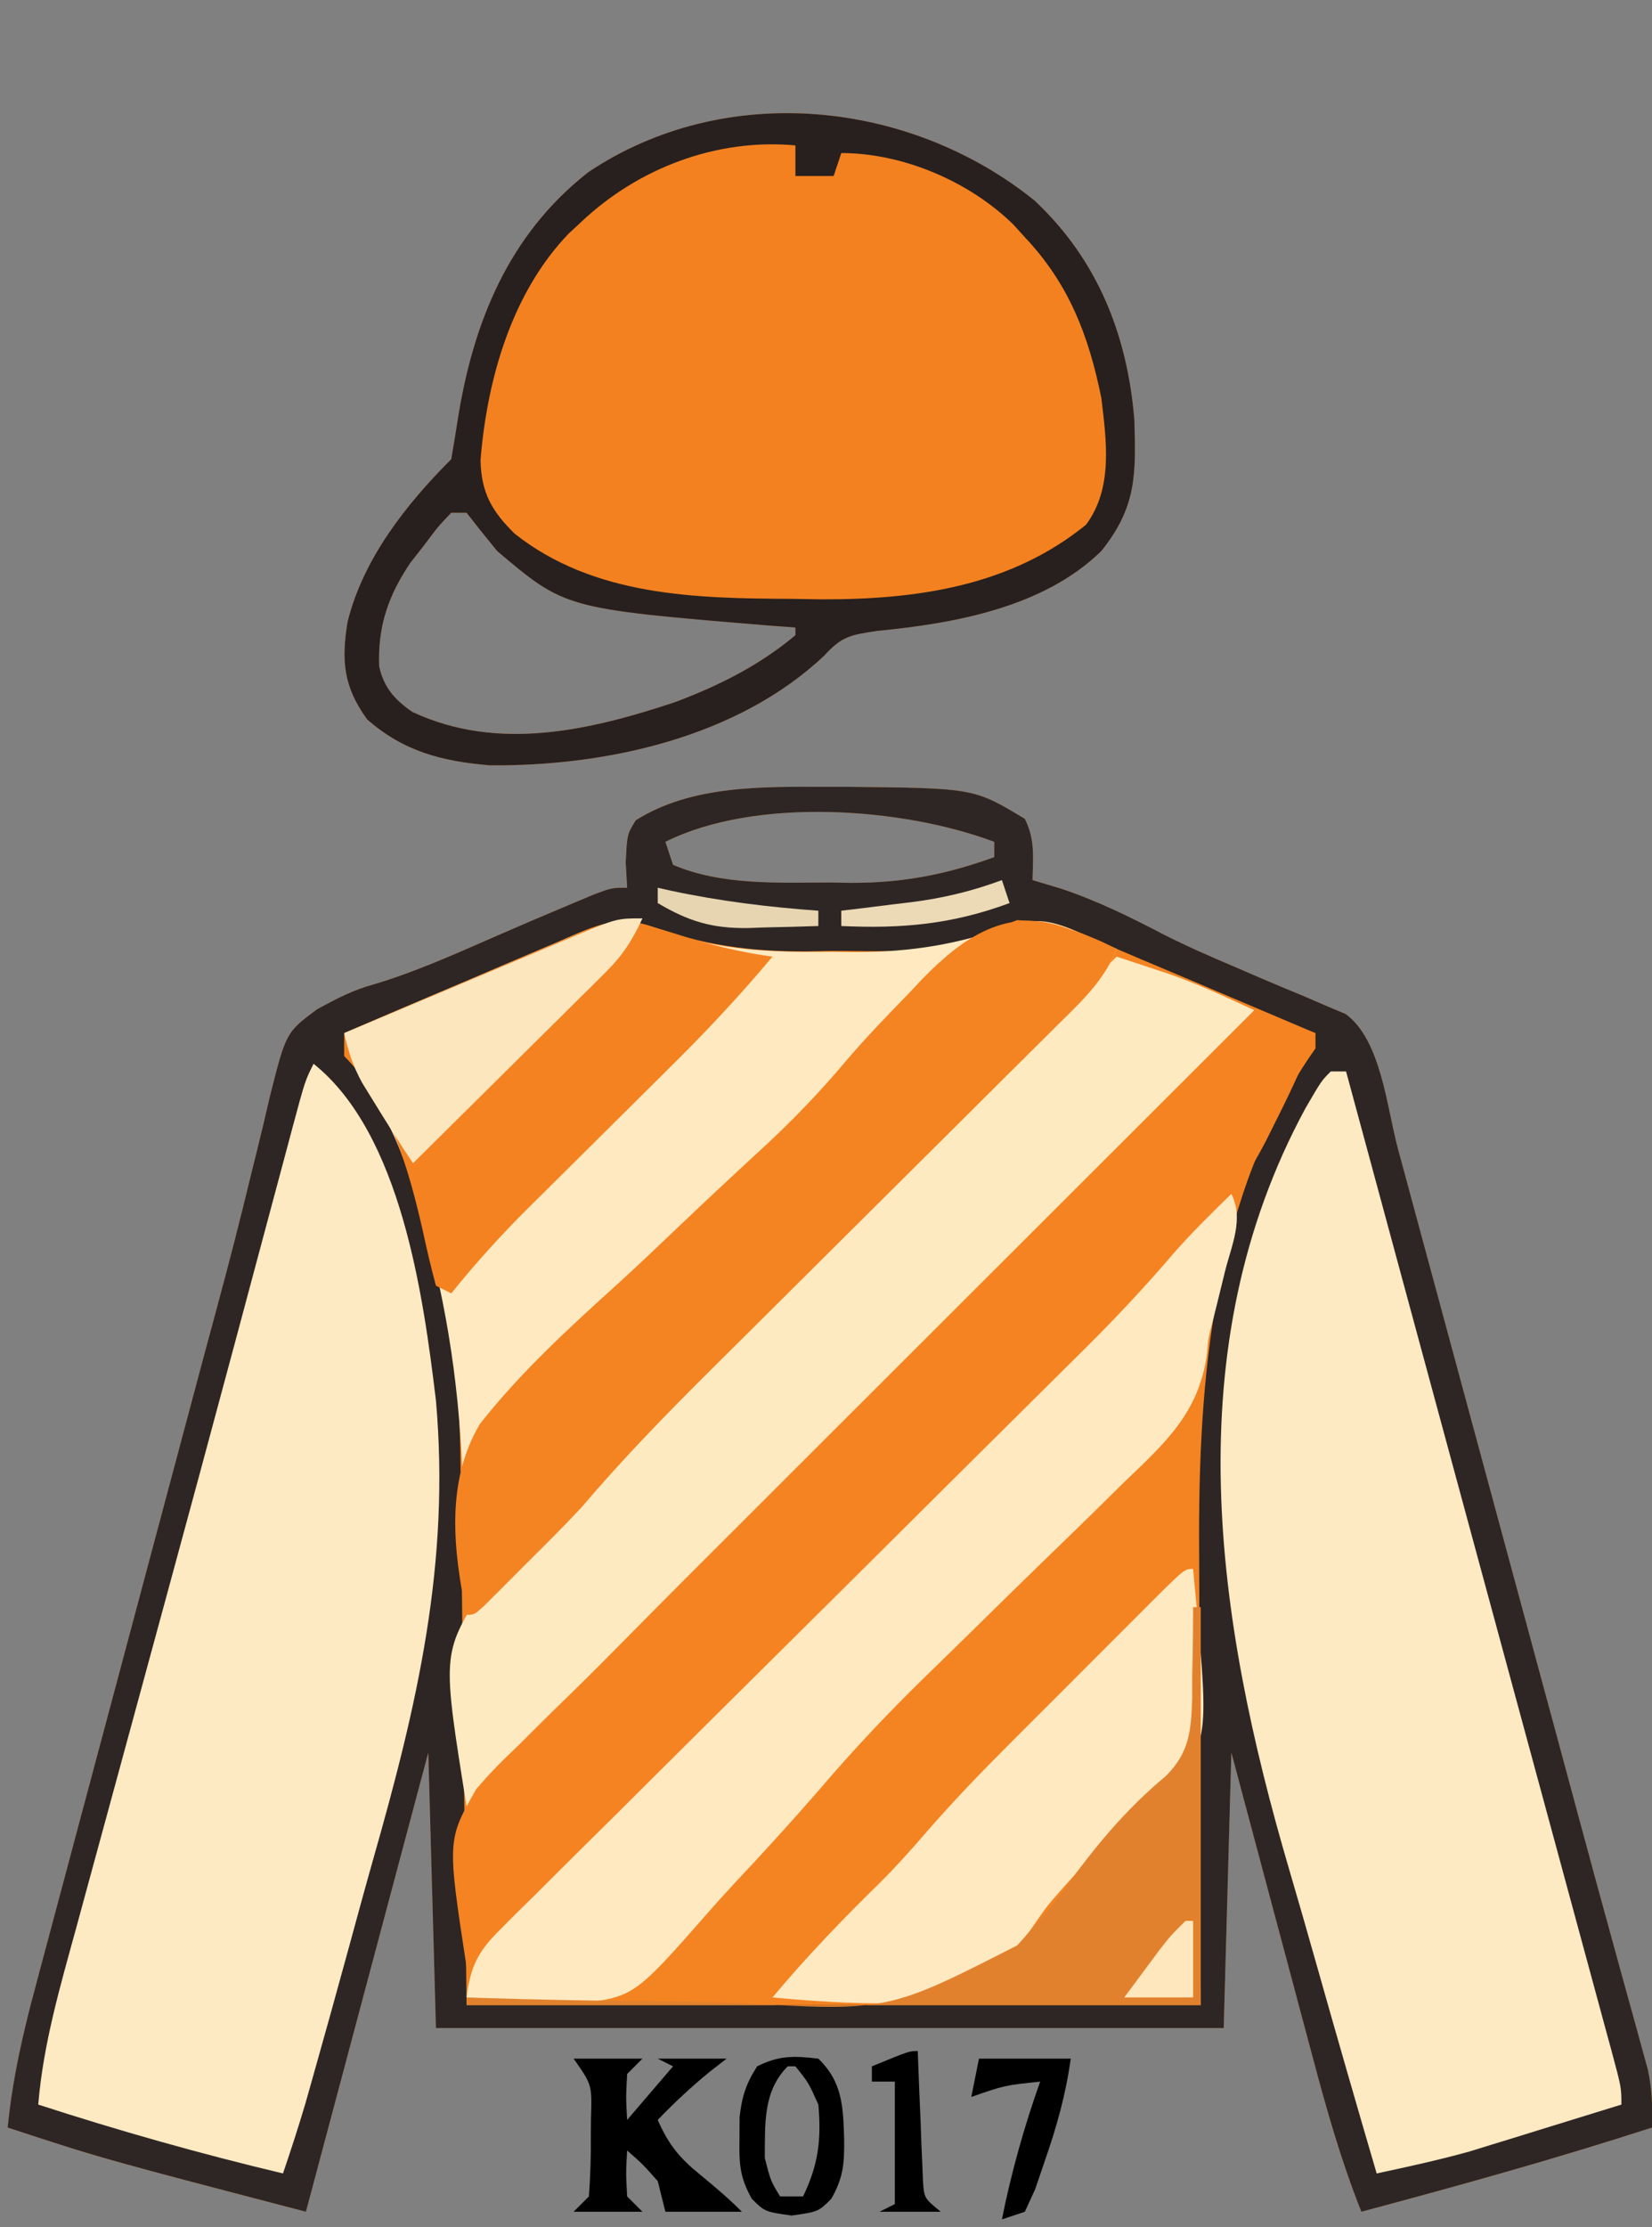
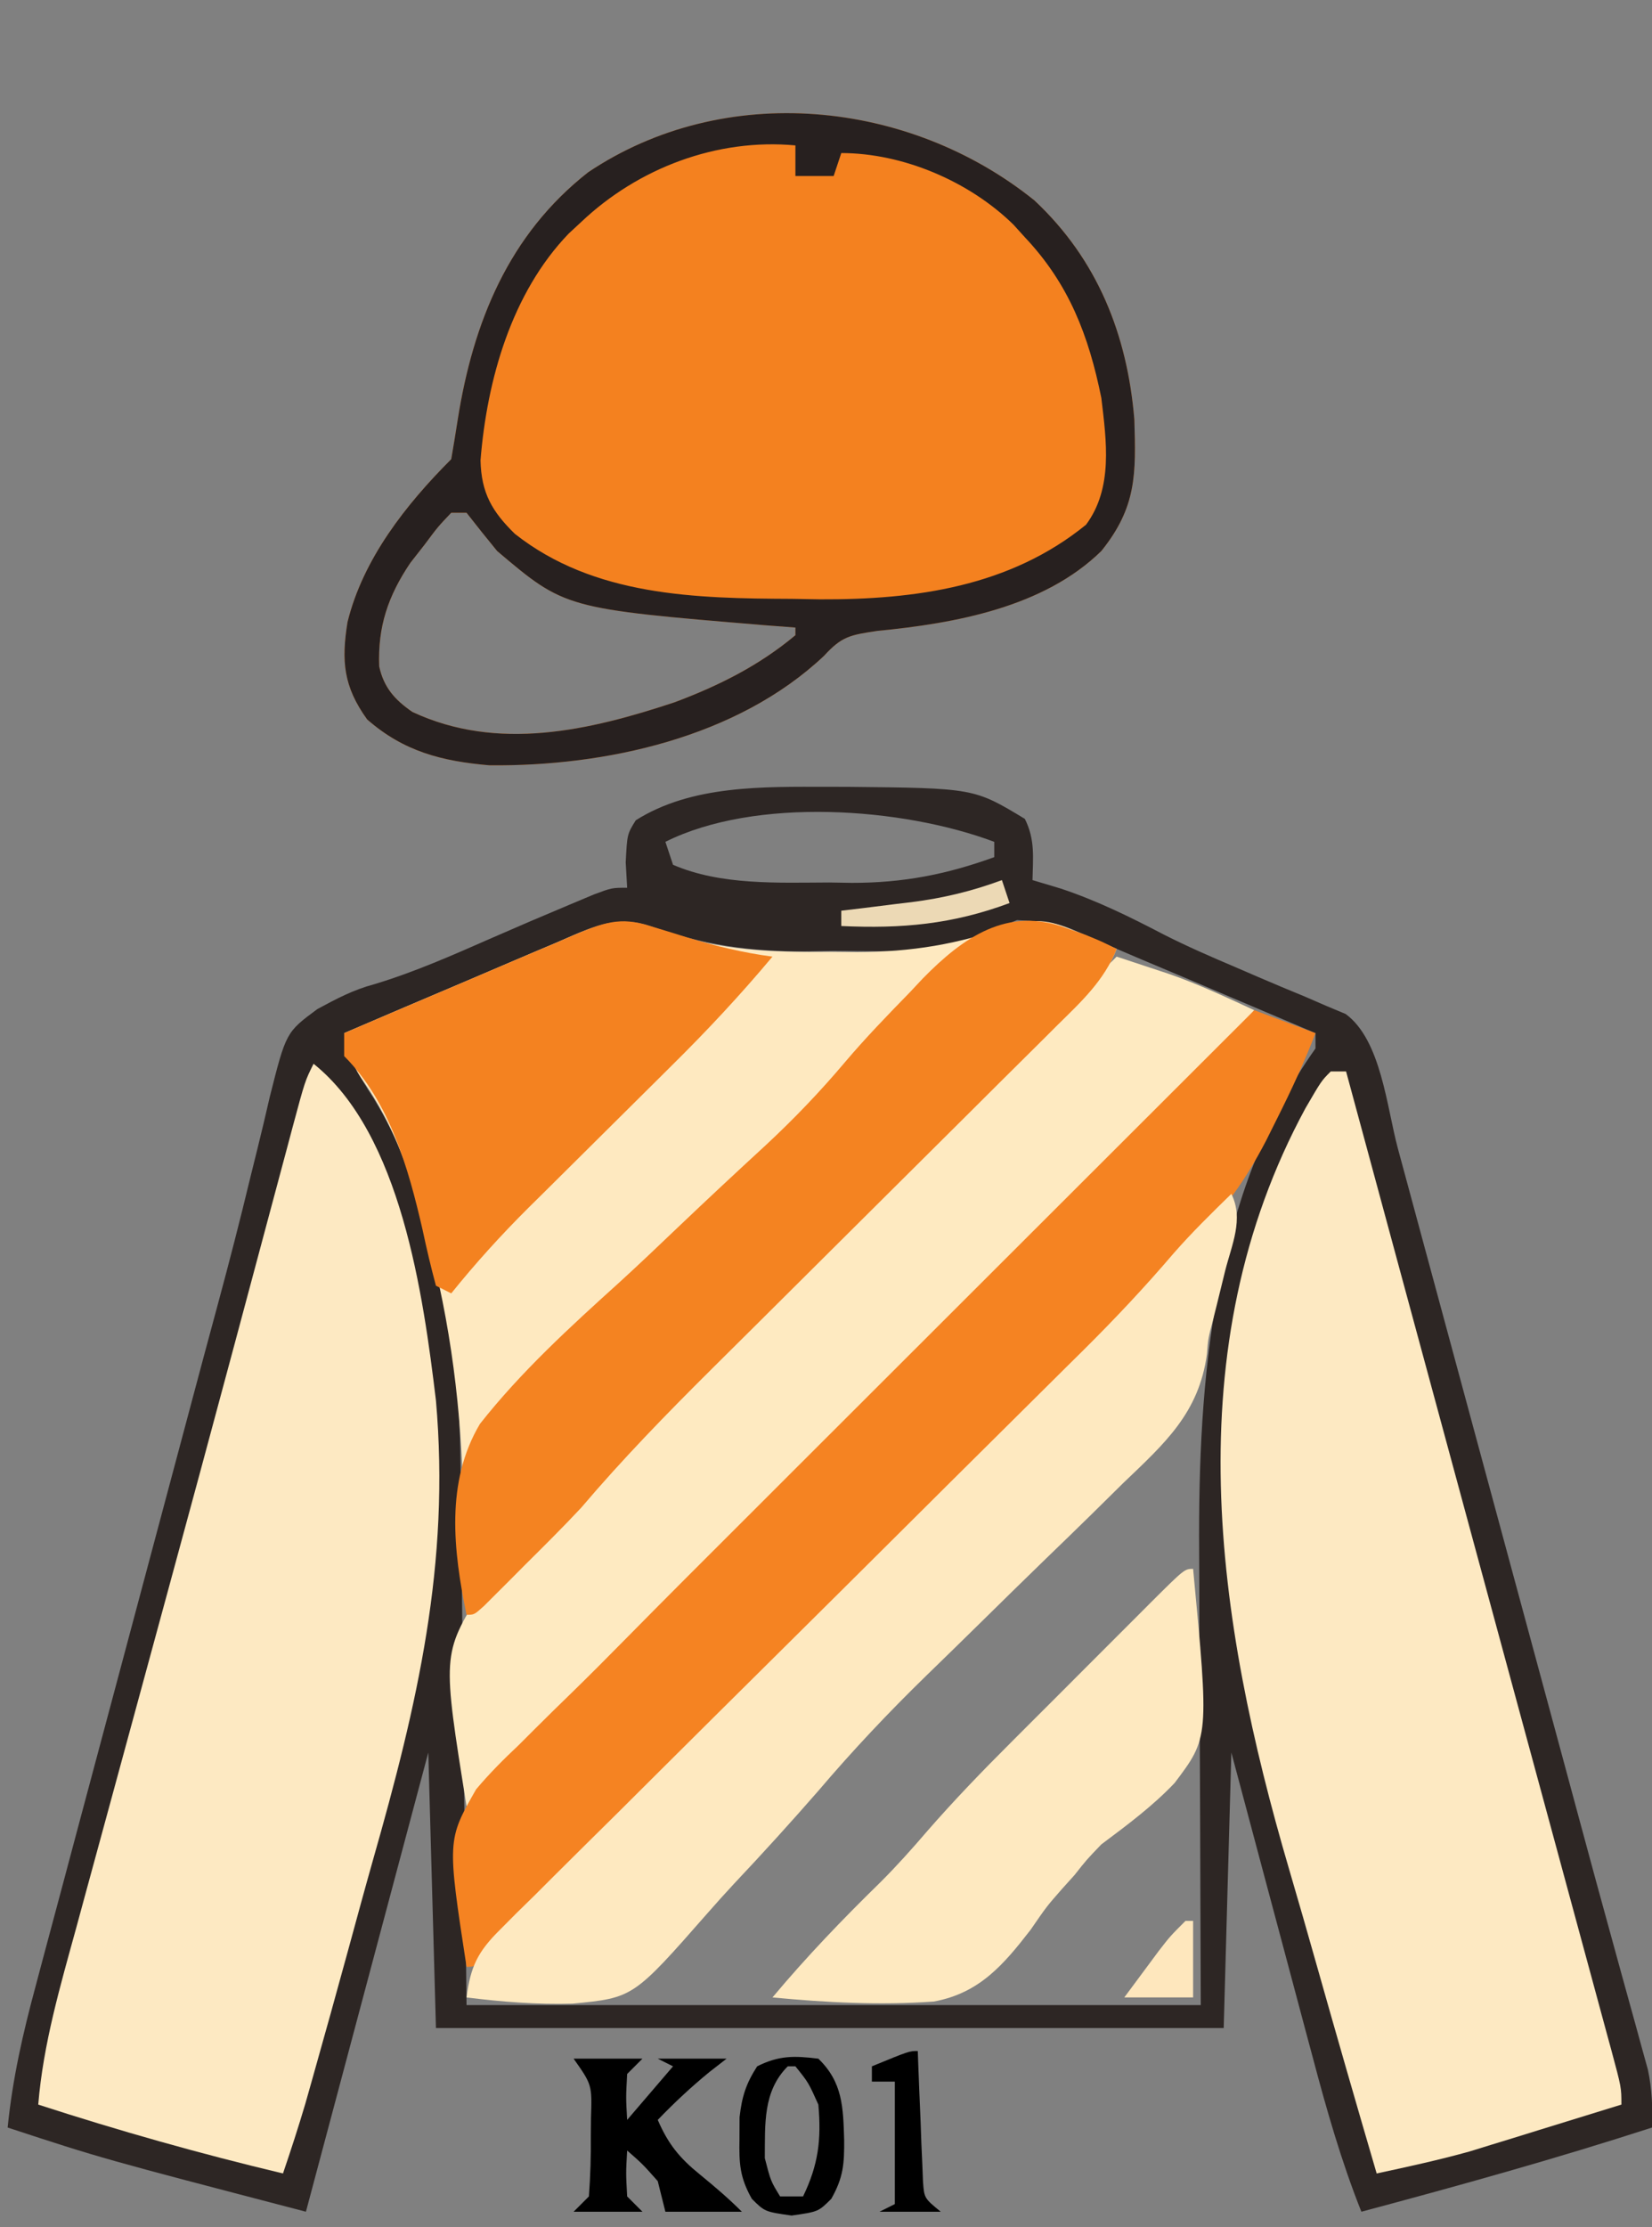
<svg xmlns="http://www.w3.org/2000/svg" version="1.1" width="216" height="291">
  <rect width="100%" height="100%" fill="#808080" stroke="none" />
-   <path d="M0 0 C0.828 0.001 1.657 0.002 2.51 0.002 C19.094 0.167 19.094 0.167 25.75 4.188 C27.104 6.896 26.815 9.197 26.75 12.188 C27.988 12.559 29.225 12.93 30.5 13.312 C35.235 14.896 39.521 17.011 43.941 19.316 C47.02 20.877 50.163 22.24 53.34 23.59 C54.332 24.018 55.323 24.446 56.345 24.886 C58.343 25.744 60.348 26.585 62.36 27.408 C63.285 27.81 64.211 28.211 65.164 28.625 C65.999 28.974 66.834 29.324 67.694 29.684 C72.336 33.079 73.064 41.85 74.528 47.278 C74.936 48.782 74.936 48.782 75.352 50.317 C76.251 53.633 77.147 56.949 78.043 60.266 C78.673 62.594 79.304 64.922 79.935 67.25 C81.599 73.395 83.261 79.54 84.923 85.685 C86.588 91.844 88.256 98.002 89.924 104.16 C91.812 111.134 93.7 118.108 95.587 125.082 C95.876 126.15 96.165 127.218 96.462 128.318 C97.032 130.425 97.601 132.533 98.169 134.64 C99.675 140.231 101.197 145.816 102.74 151.396 C103.065 152.582 103.39 153.767 103.726 154.988 C104.35 157.265 104.98 159.54 105.615 161.813 C105.895 162.837 106.175 163.861 106.463 164.916 C106.712 165.816 106.961 166.715 107.218 167.642 C107.759 170.231 107.848 172.55 107.75 175.188 C95.189 179.255 82.505 182.782 69.75 186.188 C67.121 179.584 65.216 172.897 63.395 166.031 C62.935 164.317 62.935 164.317 62.466 162.568 C61.494 158.942 60.528 155.315 59.562 151.688 C58.902 149.219 58.241 146.75 57.58 144.281 C55.965 138.251 54.358 132.219 52.75 126.188 C52.42 138.067 52.09 149.947 51.75 162.188 C17.76 162.188 -16.23 162.188 -51.25 162.188 C-51.58 150.308 -51.91 138.428 -52.25 126.188 C-57.53 145.988 -62.81 165.787 -68.25 186.188 C-94.946 179.223 -94.946 179.223 -107.25 175.188 C-106.615 168.816 -105.254 162.861 -103.585 156.686 C-103.178 155.152 -103.178 155.152 -102.762 153.587 C-101.865 150.216 -100.96 146.846 -100.055 143.477 C-99.422 141.107 -98.79 138.737 -98.159 136.366 C-96.493 130.118 -94.82 123.872 -93.146 117.625 C-91.468 111.361 -89.797 105.094 -88.125 98.828 C-86.231 91.734 -84.337 84.64 -82.439 77.547 C-82.149 76.461 -81.859 75.376 -81.56 74.258 C-80.986 72.118 -80.408 69.979 -79.828 67.84 C-78.307 62.228 -76.857 56.608 -75.497 50.954 C-75.203 49.768 -74.908 48.581 -74.605 47.359 C-74.042 45.09 -73.5 42.816 -72.982 40.537 C-70.847 32.07 -70.847 32.07 -66.762 29.048 C-64.212 27.669 -62.061 26.525 -59.285 25.785 C-53.98 24.185 -49.008 21.972 -43.939 19.748 C-40.494 18.24 -37.04 16.763 -33.57 15.312 C-32.593 14.903 -31.616 14.493 -30.61 14.07 C-28.25 13.188 -28.25 13.188 -26.25 13.188 C-26.312 12.094 -26.374 11.001 -26.438 9.875 C-26.25 6.188 -26.25 6.188 -25.125 4.375 C-17.808 -0.259 -8.388 -0.009 0 0 Z M-21.25 7.188 C-20.92 8.178 -20.59 9.168 -20.25 10.188 C-13.992 12.893 -6.492 12.522 0.188 12.5 C1.16 12.516 2.133 12.532 3.135 12.549 C9.815 12.553 15.473 11.462 21.75 9.188 C21.75 8.527 21.75 7.867 21.75 7.188 C9.717 2.675 -9.493 1.309 -21.25 7.188 Z " fill="#F48321" transform="translate(108.25,102.812)" />
  <path d="M0 0 C0.828 0.001 1.657 0.002 2.51 0.002 C19.094 0.167 19.094 0.167 25.75 4.188 C27.104 6.896 26.815 9.197 26.75 12.188 C27.988 12.559 29.225 12.93 30.5 13.312 C35.235 14.896 39.521 17.011 43.941 19.316 C47.02 20.877 50.163 22.24 53.34 23.59 C54.332 24.018 55.323 24.446 56.345 24.886 C58.343 25.744 60.348 26.585 62.36 27.408 C63.285 27.81 64.211 28.211 65.164 28.625 C65.999 28.974 66.834 29.324 67.694 29.684 C72.336 33.079 73.064 41.85 74.528 47.278 C74.936 48.782 74.936 48.782 75.352 50.317 C76.251 53.633 77.147 56.949 78.043 60.266 C78.673 62.594 79.304 64.922 79.935 67.25 C81.599 73.395 83.261 79.54 84.923 85.685 C86.588 91.844 88.256 98.002 89.924 104.16 C91.812 111.134 93.7 118.108 95.587 125.082 C95.876 126.15 96.165 127.218 96.462 128.318 C97.032 130.425 97.601 132.533 98.169 134.64 C99.675 140.231 101.197 145.816 102.74 151.396 C103.065 152.582 103.39 153.767 103.726 154.988 C104.35 157.265 104.98 159.54 105.615 161.813 C105.895 162.837 106.175 163.861 106.463 164.916 C106.712 165.816 106.961 166.715 107.218 167.642 C107.759 170.231 107.848 172.55 107.75 175.188 C95.189 179.255 82.505 182.782 69.75 186.188 C67.121 179.584 65.216 172.897 63.395 166.031 C62.935 164.317 62.935 164.317 62.466 162.568 C61.494 158.942 60.528 155.315 59.562 151.688 C58.902 149.219 58.241 146.75 57.58 144.281 C55.965 138.251 54.358 132.219 52.75 126.188 C52.42 138.067 52.09 149.947 51.75 162.188 C17.76 162.188 -16.23 162.188 -51.25 162.188 C-51.58 150.308 -51.91 138.428 -52.25 126.188 C-57.53 145.988 -62.81 165.787 -68.25 186.188 C-94.946 179.223 -94.946 179.223 -107.25 175.188 C-106.615 168.816 -105.254 162.861 -103.585 156.686 C-103.178 155.152 -103.178 155.152 -102.762 153.587 C-101.865 150.216 -100.96 146.846 -100.055 143.477 C-99.422 141.107 -98.79 138.737 -98.159 136.366 C-96.493 130.118 -94.82 123.872 -93.146 117.625 C-91.468 111.361 -89.797 105.094 -88.125 98.828 C-86.231 91.734 -84.337 84.64 -82.439 77.547 C-82.149 76.461 -81.859 75.376 -81.56 74.258 C-80.986 72.118 -80.408 69.979 -79.828 67.84 C-78.307 62.228 -76.857 56.608 -75.497 50.954 C-75.203 49.768 -74.908 48.581 -74.605 47.359 C-74.042 45.09 -73.5 42.816 -72.982 40.537 C-70.847 32.07 -70.847 32.07 -66.762 29.048 C-64.212 27.669 -62.061 26.525 -59.285 25.785 C-53.98 24.185 -49.008 21.972 -43.939 19.748 C-40.494 18.24 -37.04 16.763 -33.57 15.312 C-32.593 14.903 -31.616 14.493 -30.61 14.07 C-28.25 13.188 -28.25 13.188 -26.25 13.188 C-26.312 12.094 -26.374 11.001 -26.438 9.875 C-26.25 6.188 -26.25 6.188 -25.125 4.375 C-17.808 -0.259 -8.388 -0.009 0 0 Z M-21.25 7.188 C-20.92 8.178 -20.59 9.168 -20.25 10.188 C-13.992 12.893 -6.492 12.522 0.188 12.5 C1.16 12.516 2.133 12.532 3.135 12.549 C9.815 12.553 15.473 11.462 21.75 9.188 C21.75 8.527 21.75 7.867 21.75 7.188 C9.717 2.675 -9.493 1.309 -21.25 7.188 Z M-35.516 20.371 C-36.309 20.705 -37.102 21.04 -37.92 21.384 C-40.451 22.454 -42.976 23.539 -45.5 24.625 C-47.216 25.353 -48.932 26.08 -50.648 26.807 C-54.854 28.588 -59.054 30.384 -63.25 32.188 C-62.495 35.54 -61.349 37.755 -59.438 40.625 C-51.166 54.14 -48.171 72.571 -48.045 88.234 C-48.035 89.018 -48.025 89.802 -48.014 90.61 C-47.983 93.124 -47.958 95.638 -47.934 98.152 C-47.915 99.714 -47.896 101.275 -47.877 102.837 C-47.809 108.6 -47.749 114.362 -47.688 120.125 C-47.543 133.016 -47.399 145.906 -47.25 159.188 C-15.57 159.188 16.11 159.188 48.75 159.188 C48.671 135.271 48.671 135.271 48.57 111.354 C48.561 106.67 48.561 106.67 48.559 104.459 C48.556 102.954 48.549 101.449 48.539 99.944 C48.393 77.427 50.298 53.119 63.75 34.188 C63.75 33.528 63.75 32.867 63.75 32.188 C59.626 30.436 55.5 28.686 51.375 26.938 C50.219 26.446 49.062 25.955 47.871 25.449 C45.58 24.479 43.287 23.513 40.992 22.553 C38.937 21.688 36.891 20.804 34.856 19.894 C29.97 17.717 29.97 17.717 24.727 17.418 C23.951 17.734 23.175 18.05 22.375 18.375 C21.584 18.678 20.792 18.981 19.977 19.293 C19.242 19.588 18.507 19.883 17.75 20.188 C12.219 21.887 6.354 21.413 0.625 21.438 C-0.561 21.458 -1.747 21.479 -2.969 21.5 C-10.319 21.532 -16.347 20.648 -23.25 18.188 C-27.921 16.646 -31.197 18.494 -35.516 20.371 Z " fill="#2D2624" transform="translate(108.25,102.812)" />
  <path d="M0 0 C8.24 7.707 12.147 17.538 13.066 28.633 C13.283 35.774 13.366 40.069 8.75 45.812 C1.217 53.181 -10.385 55.266 -20.543 56.25 C-24.109 56.791 -25.173 56.953 -27.5 59.5 C-38.858 70.215 -56.11 73.964 -71.25 73.812 C-77.459 73.28 -82.463 72.016 -87.25 67.812 C-90.356 63.504 -90.626 60.172 -89.812 55.098 C-87.782 46.851 -82.181 39.743 -76.25 33.812 C-75.956 32.092 -75.666 30.37 -75.401 28.645 C-73.394 15.943 -68.747 4.464 -58.344 -3.68 C-40.558 -15.607 -16.404 -13.204 0 0 Z M-76.25 40.812 C-78 42.653 -78 42.653 -79.75 45 C-80.358 45.777 -80.967 46.555 -81.594 47.355 C-84.509 51.68 -85.868 55.685 -85.672 60.883 C-85.066 63.654 -83.637 65.247 -81.332 66.84 C-70.162 72.058 -58.158 69.27 -47 65.562 C-41.231 63.394 -35.999 60.783 -31.25 56.812 C-31.25 56.483 -31.25 56.153 -31.25 55.812 C-32.543 55.715 -33.836 55.617 -35.168 55.516 C-61.352 53.342 -61.352 53.342 -70.25 45.812 C-71.602 44.161 -72.94 42.497 -74.25 40.812 C-74.91 40.812 -75.57 40.812 -76.25 40.812 Z " fill="#F4811F" transform="translate(135.25,26.188)" />
  <path d="M0 0 C7.169 2.485 13.858 2.71 21.396 2.634 C22.555 2.646 23.714 2.657 24.908 2.669 C32.126 2.645 38.111 1.649 44.896 -0.741 C48.718 -1.906 50.448 -1.409 54.146 0.197 C55.039 0.577 55.931 0.957 56.85 1.349 C57.525 1.649 58.201 1.95 58.896 2.259 C57.269 6.386 54.281 9.135 51.181 12.186 C50.597 12.769 50.013 13.351 49.411 13.952 C47.48 15.877 45.542 17.794 43.604 19.712 C42.255 21.055 40.907 22.397 39.559 23.741 C36.007 27.28 32.449 30.813 28.89 34.345 C23.21 39.982 17.536 45.626 11.866 51.273 C9.893 53.236 7.916 55.196 5.939 57.155 C0.034 63.02 -5.712 68.912 -11.104 75.259 C-12.324 76.556 -13.556 77.842 -14.814 79.103 C-15.419 79.709 -16.024 80.315 -16.646 80.939 C-17.251 81.54 -17.856 82.14 -18.479 82.759 C-19.106 83.391 -19.734 84.023 -20.381 84.673 C-21.276 85.567 -21.276 85.567 -22.189 86.478 C-22.726 87.014 -23.263 87.549 -23.816 88.101 C-25.104 89.259 -25.104 89.259 -26.104 89.259 C-26.123 88.479 -26.143 87.699 -26.164 86.895 C-26.26 83.287 -26.369 79.68 -26.479 76.072 C-26.509 74.845 -26.54 73.619 -26.572 72.355 C-26.95 60.413 -28.543 49.056 -31.854 37.572 C-32.112 36.667 -32.37 35.762 -32.635 34.83 C-34.357 29.069 -36.398 24.041 -39.904 19.099 C-41.182 17.139 -41.593 15.523 -42.104 13.259 C-37.056 11.09 -32.002 8.936 -26.942 6.796 C-25.222 6.065 -23.503 5.331 -21.786 4.593 C-19.318 3.532 -16.844 2.486 -14.369 1.443 C-13.602 1.11 -12.836 0.776 -12.045 0.433 C-7.078 -1.638 -4.889 -1.721 0 0 Z " fill="#FEE9C0" transform="translate(87.104,121.741)" />
  <path d="M0 0 C11.445 9.156 14.339 30.212 16 44 C17.874 65.334 13.565 83.735 7.772 104.026 C6.68 107.883 5.63 111.752 4.574 115.619 C3.03 121.254 1.472 126.884 -0.121 132.505 C-0.436 133.618 -0.751 134.732 -1.076 135.879 C-1.984 138.945 -2.97 141.973 -4 145 C-14.818 142.425 -25.422 139.432 -36 136 C-35.346 128.05 -33.124 120.521 -31.02 112.859 C-30.61 111.352 -30.201 109.845 -29.792 108.337 C-28.698 104.306 -27.597 100.277 -26.495 96.248 C-25.355 92.076 -24.221 87.902 -23.087 83.729 C-21.714 78.68 -20.341 73.631 -18.966 68.583 C-16.155 58.264 -13.363 47.94 -10.594 37.609 C-10.265 36.384 -9.937 35.159 -9.598 33.897 C-8.37 29.316 -7.142 24.734 -5.918 20.152 C-5.099 17.091 -4.278 14.03 -3.457 10.969 C-3.219 10.077 -2.982 9.184 -2.737 8.265 C-1.114 2.227 -1.114 2.227 0 0 Z " fill="#FDE9C2" transform="translate(41,139)" />
  <path d="M0 0 C0.66 0 1.32 0 2 0 C2.678 2.504 3.357 5.008 4.035 7.512 C4.261 8.347 4.488 9.182 4.721 10.042 C6.059 14.981 7.396 19.92 8.733 24.86 C12.03 37.039 15.33 49.218 18.636 61.395 C20.737 69.13 22.835 76.866 24.933 84.601 C26.257 89.485 27.582 94.369 28.91 99.252 C30.179 103.922 31.446 108.592 32.711 113.263 C33.185 115.012 33.66 116.76 34.136 118.509 C34.792 120.916 35.444 123.324 36.095 125.732 C36.29 126.444 36.484 127.157 36.685 127.89 C38 132.772 38 132.772 38 135 C34.356 136.131 30.709 137.254 27.062 138.375 C26.041 138.692 25.019 139.009 23.967 139.336 C22.958 139.645 21.949 139.955 20.91 140.273 C19.994 140.556 19.077 140.839 18.133 141.13 C14.121 142.244 10.071 143.129 6 144 C3.35 134.96 0.74 125.91 -1.823 116.845 C-3.015 112.633 -4.219 108.425 -5.455 104.226 C-15.029 71.631 -20.378 36.295 -3.312 4.812 C-1.224 1.224 -1.224 1.224 0 0 Z " fill="#FDE9C2" transform="translate(174,140)" />
  <path d="M0 0 C1.441 0.474 2.882 0.95 4.322 1.427 C5.124 1.692 5.927 1.957 6.753 2.23 C10.624 3.557 14.288 5.291 18 7 C13.357 12.577 8.406 17.725 3.26 22.838 C2.402 23.694 1.545 24.55 0.661 25.432 C-1.674 27.763 -4.011 30.091 -6.35 32.418 C-8.808 34.866 -11.263 37.318 -13.719 39.77 C-20.484 46.523 -27.255 53.272 -34.026 60.02 C-40.233 66.207 -46.439 72.396 -52.641 78.588 C-55.08 81.022 -57.519 83.455 -59.961 85.886 C-62.686 88.599 -65.409 91.316 -68.131 94.033 C-68.928 94.825 -69.726 95.618 -70.548 96.434 C-74.782 100.668 -78.822 104.988 -82.683 109.565 C-83.118 110.039 -83.552 110.512 -84 111 C-84.33 111 -84.66 111 -85 111 C-88.18 91.187 -88.18 91.187 -83.15 82.982 C-78.545 77.484 -73.236 72.803 -67.631 68.347 C-65.534 66.477 -63.828 64.698 -62.02 62.574 C-56.57 56.229 -50.552 50.429 -44.629 44.531 C-43.338 43.243 -42.048 41.954 -40.758 40.664 C-37.385 37.295 -34.009 33.929 -30.633 30.564 C-27.178 27.12 -23.727 23.673 -20.275 20.227 C-13.52 13.482 -6.761 6.74 0 0 Z " fill="#FEEAC1" transform="translate(146,125)" />
  <path d="M0 0 C2.64 0.99 5.28 1.98 8 3 C6.549 6.778 4.876 10.382 3.062 14 C2.558 15.011 2.054 16.021 1.535 17.062 C-1.214 22.323 -3.953 26.165 -8.25 30.312 C-11.375 33.336 -14.346 36.363 -17.173 39.667 C-21.013 44.074 -25.076 48.217 -29.214 52.344 C-30.004 53.135 -30.793 53.926 -31.607 54.741 C-34.191 57.33 -36.779 59.915 -39.367 62.5 C-41.171 64.304 -42.975 66.109 -44.778 67.914 C-48.544 71.681 -52.311 75.446 -56.08 79.21 C-60.441 83.566 -64.798 87.924 -69.153 92.285 C-73.35 96.487 -77.55 100.687 -81.751 104.885 C-83.537 106.67 -85.323 108.457 -87.107 110.244 C-89.59 112.729 -92.075 115.21 -94.562 117.691 C-95.305 118.436 -96.048 119.181 -96.813 119.949 C-97.486 120.618 -98.159 121.288 -98.852 121.979 C-99.733 122.859 -99.733 122.859 -100.631 123.757 C-102 125 -102 125 -103 125 C-105.536 108.441 -105.536 108.441 -101.748 101.807 C-100.015 99.747 -98.187 97.913 -96.225 96.071 C-95.158 95.005 -95.158 95.005 -94.069 93.918 C-92.532 92.387 -90.983 90.867 -89.425 89.357 C-86.983 86.984 -84.586 84.574 -82.197 82.148 C-76.963 76.839 -71.686 71.573 -66.406 66.309 C-64.478 64.383 -62.551 62.456 -60.623 60.53 C-56.117 56.027 -51.609 51.527 -47.099 47.027 C-41.953 41.892 -36.81 36.755 -31.667 31.617 C-21.114 21.075 -10.558 10.536 0 0 Z " fill="#F58322" transform="translate(164,132)" />
  <path d="M0 0 C1.65 3.301 0.054 6.628 -0.812 10.062 C-1.174 11.532 -1.534 13.002 -1.895 14.473 C-2.14 15.451 -2.14 15.451 -2.39 16.449 C-3.032 18.882 -3.032 18.882 -3.193 20.943 C-4.246 28.64 -8.691 32.58 -14.137 37.785 C-15.532 39.161 -16.927 40.538 -18.322 41.914 C-20.27 43.828 -22.235 45.724 -24.199 47.621 C-27.145 50.474 -30.069 53.349 -32.994 56.223 C-35.274 58.462 -37.559 60.697 -39.855 62.921 C-44.826 67.757 -49.506 72.719 -54 78 C-57.595 82.122 -61.266 86.161 -65.02 90.139 C-66.171 91.377 -67.303 92.632 -68.416 93.904 C-78.198 105.046 -78.198 105.046 -86.127 105.809 C-90.807 105.941 -95.358 105.58 -100 105 C-99.481 100.974 -98.533 99.036 -95.662 96.188 C-94.947 95.469 -94.232 94.75 -93.496 94.009 C-92.311 92.849 -92.311 92.849 -91.103 91.665 C-90.275 90.838 -89.448 90.011 -88.595 89.16 C-85.851 86.424 -83.094 83.702 -80.336 80.98 C-78.424 79.081 -76.515 77.178 -74.606 75.275 C-70.085 70.772 -65.555 66.279 -61.021 61.789 C-54.389 55.222 -47.769 48.643 -41.152 42.06 C-40.664 41.575 -40.177 41.09 -39.674 40.591 C-38.701 39.623 -37.728 38.654 -36.755 37.686 C-33.467 34.416 -30.174 31.152 -26.879 27.89 C-25.144 26.168 -23.409 24.446 -21.673 22.723 C-20.896 21.956 -20.118 21.188 -19.318 20.397 C-15.224 16.329 -11.308 12.177 -7.562 7.785 C-5.171 5.053 -2.598 2.535 0 0 Z " fill="#FEE9C0" transform="translate(161,156)" />
  <path d="M0 0 C0.833 0.294 1.665 0.588 2.523 0.891 C4.625 1.75 4.625 1.75 6.625 2.75 C4.997 6.876 2.009 9.626 -1.091 12.677 C-1.675 13.259 -2.259 13.842 -2.86 14.443 C-4.792 16.367 -6.73 18.285 -8.668 20.203 C-10.016 21.545 -11.364 22.888 -12.712 24.231 C-16.264 27.77 -19.822 31.304 -23.382 34.836 C-29.062 40.473 -34.735 46.116 -40.406 51.764 C-42.379 53.727 -44.356 55.686 -46.333 57.646 C-52.237 63.511 -57.984 69.403 -63.375 75.75 C-64.595 77.047 -65.828 78.333 -67.086 79.594 C-67.691 80.2 -68.295 80.805 -68.918 81.43 C-69.523 82.03 -70.127 82.631 -70.75 83.25 C-71.378 83.882 -72.006 84.513 -72.652 85.164 C-73.548 86.057 -73.548 86.057 -74.461 86.969 C-74.998 87.504 -75.534 88.04 -76.087 88.592 C-77.375 89.75 -77.375 89.75 -78.375 89.75 C-80.103 81.382 -81.151 72.412 -76.62 64.803 C-71.237 57.972 -64.825 52.124 -58.386 46.309 C-55.763 43.919 -53.199 41.468 -50.631 39.02 C-46.856 35.426 -43.046 31.876 -39.209 28.348 C-35.526 24.919 -32.126 21.372 -28.882 17.526 C-26.202 14.368 -23.33 11.401 -20.438 8.438 C-19.584 7.528 -19.584 7.528 -18.713 6.6 C-13.449 1.23 -7.645 -2.846 0 0 Z " fill="#F48321" transform="translate(139.375,121.25)" />
  <path d="M0 0 C8.24 7.707 12.147 17.538 13.066 28.633 C13.283 35.774 13.366 40.069 8.75 45.812 C1.217 53.181 -10.385 55.266 -20.543 56.25 C-24.109 56.791 -25.173 56.953 -27.5 59.5 C-38.858 70.215 -56.11 73.964 -71.25 73.812 C-77.459 73.28 -82.463 72.016 -87.25 67.812 C-90.356 63.504 -90.626 60.172 -89.812 55.098 C-87.782 46.851 -82.181 39.743 -76.25 33.812 C-75.956 32.092 -75.666 30.37 -75.401 28.645 C-73.394 15.943 -68.747 4.464 -58.344 -3.68 C-40.558 -15.607 -16.404 -13.204 0 0 Z M-59.25 2.812 C-59.791 3.314 -60.333 3.815 -60.891 4.332 C-68.366 12.09 -71.582 23.443 -72.422 33.965 C-72.323 38.26 -70.889 40.672 -67.938 43.562 C-57.575 51.741 -44.282 52.01 -31.688 52.062 C-30.488 52.083 -29.289 52.104 -28.053 52.125 C-15.497 52.179 -3.205 50.464 6.75 42.375 C10.305 37.579 9.417 31.427 8.75 25.812 C7.096 17.644 4.506 10.904 -1.25 4.812 C-1.74 4.271 -2.23 3.73 -2.734 3.172 C-8.516 -2.495 -17.192 -6.188 -25.25 -6.188 C-25.58 -5.197 -25.91 -4.207 -26.25 -3.188 C-27.9 -3.188 -29.55 -3.188 -31.25 -3.188 C-31.25 -4.508 -31.25 -5.827 -31.25 -7.188 C-41.522 -8.143 -51.825 -4.221 -59.25 2.812 Z M-76.25 40.812 C-78 42.653 -78 42.653 -79.75 45 C-80.358 45.777 -80.967 46.555 -81.594 47.355 C-84.509 51.68 -85.868 55.685 -85.672 60.883 C-85.066 63.654 -83.637 65.247 -81.332 66.84 C-70.162 72.058 -58.158 69.27 -47 65.562 C-41.231 63.394 -35.999 60.783 -31.25 56.812 C-31.25 56.483 -31.25 56.153 -31.25 55.812 C-32.543 55.715 -33.836 55.617 -35.168 55.516 C-61.352 53.342 -61.352 53.342 -70.25 45.812 C-71.602 44.161 -72.94 42.497 -74.25 40.812 C-74.91 40.812 -75.57 40.812 -76.25 40.812 Z " fill="#27201F" transform="translate(135.25,26.188)" />
  <path d="M0 0 C1.172 0.356 1.172 0.356 2.367 0.719 C3.195 0.977 4.022 1.234 4.875 1.5 C8.568 2.62 12.165 3.495 16 4 C11.815 8.999 7.447 13.676 2.809 18.254 C2.141 18.918 1.473 19.582 0.785 20.266 C-1.328 22.367 -3.445 24.465 -5.562 26.562 C-8.358 29.332 -11.151 32.104 -13.941 34.879 C-14.575 35.504 -15.208 36.129 -15.861 36.773 C-19.468 40.361 -22.807 44.038 -26 48 C-26.66 47.67 -27.32 47.34 -28 47 C-28.66 44.562 -29.224 42.155 -29.75 39.688 C-31.59 31.677 -34.047 22.953 -40 17 C-40 16.01 -40 15.02 -40 14 C-34.952 11.831 -29.899 9.677 -24.839 7.536 C-23.118 6.806 -21.4 6.072 -19.683 5.333 C-17.215 4.273 -14.741 3.227 -12.266 2.184 C-11.499 1.85 -10.732 1.517 -9.942 1.174 C-6.144 -0.41 -3.92 -1.278 0 0 Z " fill="#F48220" transform="translate(85,121)" />
  <path d="M0 0 C2.084 22.023 2.084 22.023 -2.426 27.984 C-5.322 31.03 -8.642 33.487 -12 36 C-13.921 37.999 -13.921 37.999 -15.5 40 C-16.048 40.608 -16.596 41.217 -17.16 41.844 C-19.145 44.106 -19.145 44.106 -21.246 47.156 C-24.805 51.755 -27.956 55.439 -33.893 56.533 C-40.948 57.042 -47.966 56.666 -55 56 C-50.552 50.685 -45.839 45.786 -40.879 40.941 C-38.735 38.803 -36.743 36.573 -34.771 34.275 C-31.258 30.244 -27.575 26.43 -23.789 22.656 C-23.135 22.002 -22.482 21.347 -21.808 20.673 C-20.443 19.307 -19.077 17.942 -17.709 16.579 C-15.606 14.481 -13.508 12.377 -11.41 10.273 C-10.078 8.942 -8.746 7.612 -7.414 6.281 C-6.785 5.65 -6.156 5.019 -5.508 4.369 C-1.115 0 -1.115 0 0 0 Z " fill="#FEE9C0" transform="translate(156,205)" />
-   <path d="M0 0 C0.33 0 0.66 0 1 0 C1 17.16 1 34.32 1 52 C-30.68 52 -62.36 52 -95 52 C-95 51.67 -95 51.34 -95 51 C-94.236 51.025 -93.472 51.05 -92.685 51.076 C-85.405 51.301 -78.13 51.441 -70.847 51.49 C-67.104 51.518 -63.367 51.576 -59.626 51.71 C-39.922 52.837 -39.922 52.837 -23.005 44.199 C-20.343 41.334 -17.92 38.384 -15.625 35.217 C-12.1 30.408 -8.215 25.92 -3.617 22.117 C-0.437 18.996 -0.251 16.052 -0.117 11.719 C-0.121 10.435 -0.121 10.435 -0.125 9.125 C-0.104 8.246 -0.084 7.367 -0.062 6.461 C-0.016 4.308 -0.004 2.154 0 0 Z " fill="#E2812D" transform="translate(156,210)" />
-   <path d="M0 0 C-1.28 2.81 -2.607 4.854 -4.797 7.024 C-5.358 7.585 -5.918 8.145 -6.496 8.722 C-7.098 9.314 -7.7 9.906 -8.32 10.516 C-8.939 11.131 -9.558 11.747 -10.195 12.382 C-12.167 14.343 -14.146 16.296 -16.125 18.25 C-17.465 19.58 -18.805 20.911 -20.145 22.242 C-23.424 25.5 -26.711 28.752 -30 32 C-31.745 29.382 -33.421 26.745 -35.062 24.062 C-35.59 23.208 -36.117 22.353 -36.66 21.473 C-37.871 19.238 -38.447 17.45 -39 15 C-33.931 12.857 -28.859 10.721 -23.784 8.591 C-22.058 7.866 -20.332 7.138 -18.607 6.409 C-16.13 5.361 -13.649 4.321 -11.168 3.281 C-10.01 2.789 -10.01 2.789 -8.829 2.287 C-3.342 0 -3.342 0 0 0 Z " fill="#FBE6BD" transform="translate(84,120)" />
  <path d="M0 0 C2.97 0 5.94 0 9 0 C8.34 0.66 7.68 1.32 7 2 C6.833 5.083 6.833 5.083 7 8 C8.98 5.69 10.96 3.38 13 1 C12.34 0.67 11.68 0.34 11 0 C13.97 0 16.94 0 20 0 C19.258 0.578 18.515 1.155 17.75 1.75 C15.339 3.723 13.16 5.76 11 8 C12.365 11.153 13.838 12.97 16.5 15.125 C18.43 16.703 20.235 18.235 22 20 C18.7 20 15.4 20 12 20 C11.67 18.68 11.34 17.36 11 16 C9.021 13.77 9.021 13.77 7 12 C6.833 14.917 6.833 14.917 7 18 C7.66 18.66 8.32 19.32 9 20 C6.03 20 3.06 20 0 20 C0.66 19.34 1.32 18.68 2 18 C2.199 15.291 2.278 12.707 2.25 10 C2.258 9.263 2.265 8.525 2.273 7.766 C2.41 3.416 2.41 3.416 0 0 Z " fill="#000000" transform="translate(75,269)" />
  <path d="M0 0 C3.186 3.08 3.239 6.334 3.375 10.562 C3.401 13.745 3.268 15.526 1.695 18.309 C0 20 0 20 -3.5 20.5 C-7 20 -7 20 -8.699 18.312 C-10.28 15.503 -10.37 13.707 -10.312 10.5 C-10.309 9.562 -10.305 8.623 -10.301 7.656 C-9.994 4.945 -9.469 3.284 -8 1 C-5.139 -0.431 -3.16 -0.387 0 0 Z M-4 1 C-7.257 4.257 -6.965 8.537 -7 13 C-6.227 15.996 -6.227 15.996 -5 18 C-4.01 18 -3.02 18 -2 18 C0.004 13.866 0.408 10.575 0 6 C-1.298 3.11 -1.298 3.11 -3 1 C-3.33 1 -3.66 1 -4 1 Z " fill="#000000" transform="translate(107,269)" />
-   <path d="M0 0 C3.96 0 7.92 0 12 0 C11.357 4.654 10.17 8.878 8.625 13.312 C8.205 14.546 7.785 15.78 7.352 17.051 C6.906 18.024 6.46 18.997 6 20 C5.01 20.33 4.02 20.66 3 21 C4.24 14.828 5.896 8.933 8 3 C3.354 3.485 3.354 3.485 -1 5 C-0.67 3.35 -0.34 1.7 0 0 Z " fill="#000000" transform="translate(128,269)" />
  <path d="M0 0 C0.02 0.565 0.04 1.13 0.06 1.712 C0.155 4.267 0.265 6.821 0.375 9.375 C0.406 10.264 0.437 11.154 0.469 12.07 C0.507 12.921 0.546 13.772 0.586 14.648 C0.617 15.434 0.649 16.219 0.681 17.029 C0.84 19.23 0.84 19.23 3 21 C0.36 21 -2.28 21 -5 21 C-4.34 20.67 -3.68 20.34 -3 20 C-3 14.72 -3 9.44 -3 4 C-3.99 4 -4.98 4 -6 4 C-6 3.34 -6 2.68 -6 2 C-1.125 0 -1.125 0 0 0 Z " fill="#000000" transform="translate(120,268)" />
  <path d="M0 0 C0.33 0.99 0.66 1.98 1 3 C-6.465 5.775 -13.067 6.368 -21 6 C-21 5.34 -21 4.68 -21 4 C-19.987 3.879 -18.974 3.758 -17.93 3.633 C-16.578 3.464 -15.227 3.295 -13.875 3.125 C-13.21 3.046 -12.545 2.968 -11.859 2.887 C-7.696 2.356 -3.933 1.458 0 0 Z " fill="#ECD9B5" transform="translate(131,115)" />
-   <path d="M0 0 C0.594 0.133 1.189 0.266 1.801 0.402 C8.185 1.763 14.492 2.53 21 3 C21 3.66 21 4.32 21 5 C18.624 5.082 16.251 5.141 13.875 5.188 C13.21 5.213 12.545 5.238 11.859 5.264 C7.131 5.333 4.049 4.403 0 2 C0 1.34 0 0.68 0 0 Z " fill="#E7D5B1" transform="translate(86,116)" />
  <path d="M0 0 C0.33 0 0.66 0 1 0 C1 3.3 1 6.6 1 10 C-1.97 10 -4.94 10 -8 10 C-7.044 8.707 -6.085 7.416 -5.125 6.125 C-4.591 5.406 -4.058 4.686 -3.508 3.945 C-2 2 -2 2 0 0 Z " fill="#FEE7BD" transform="translate(155,251)" />
</svg>